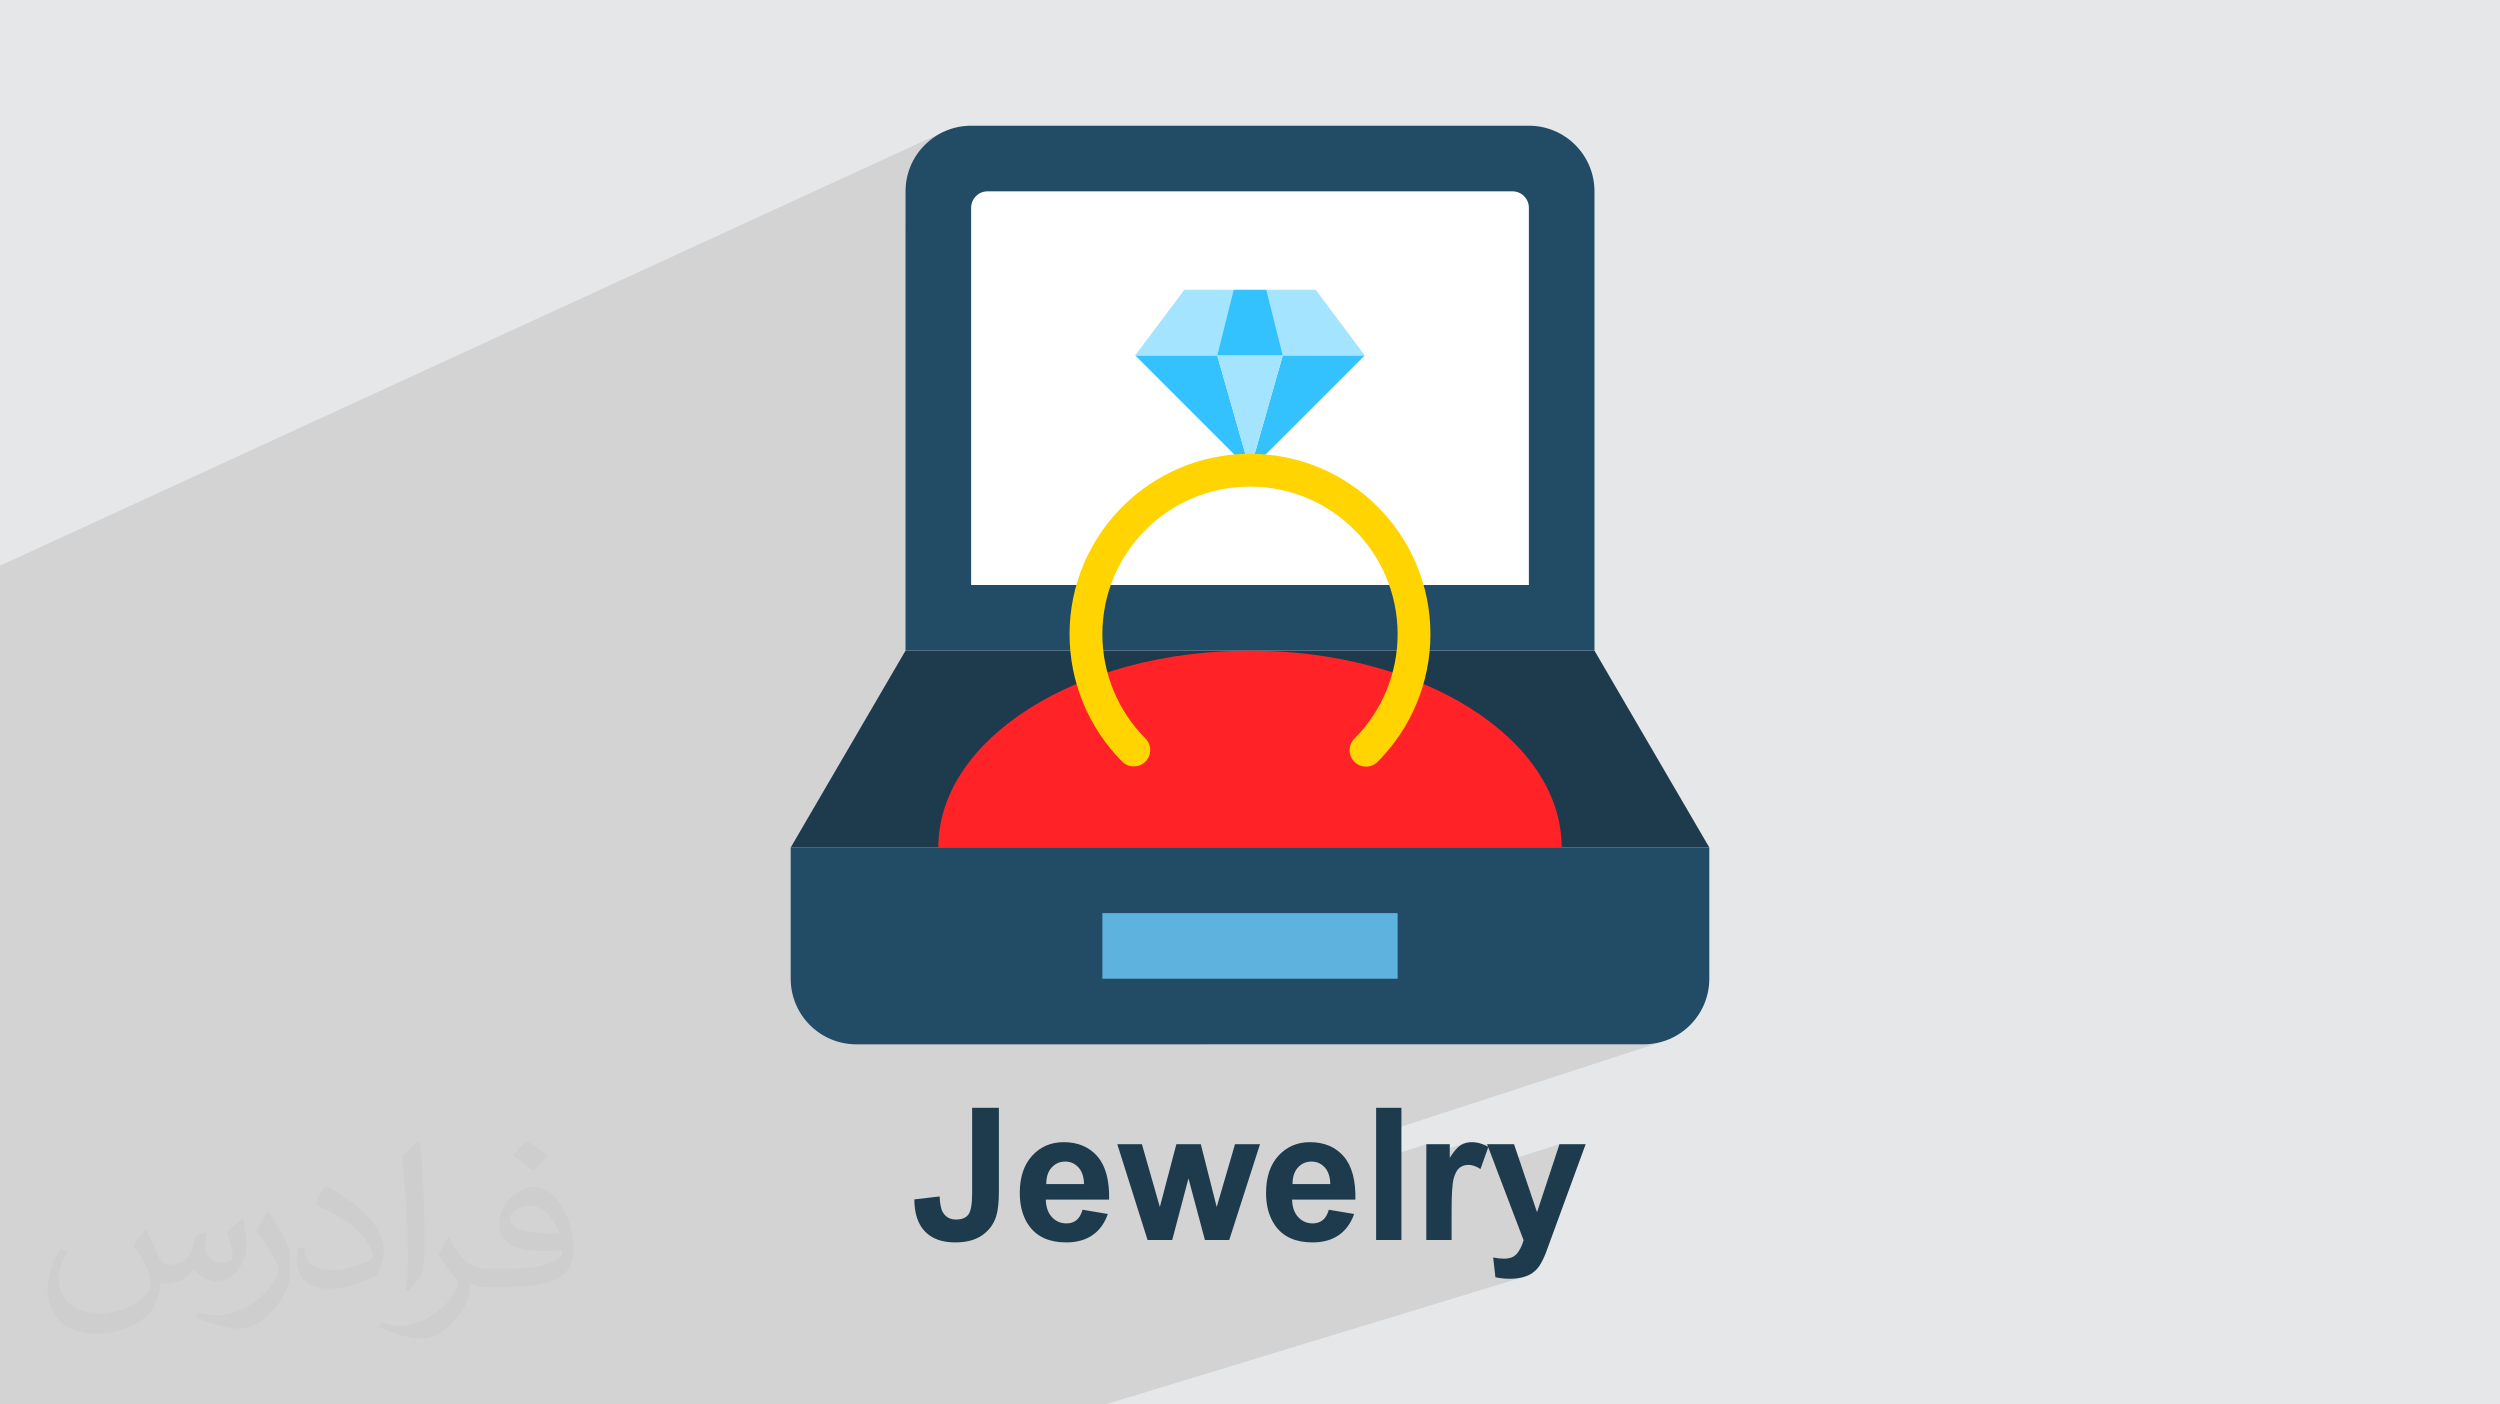
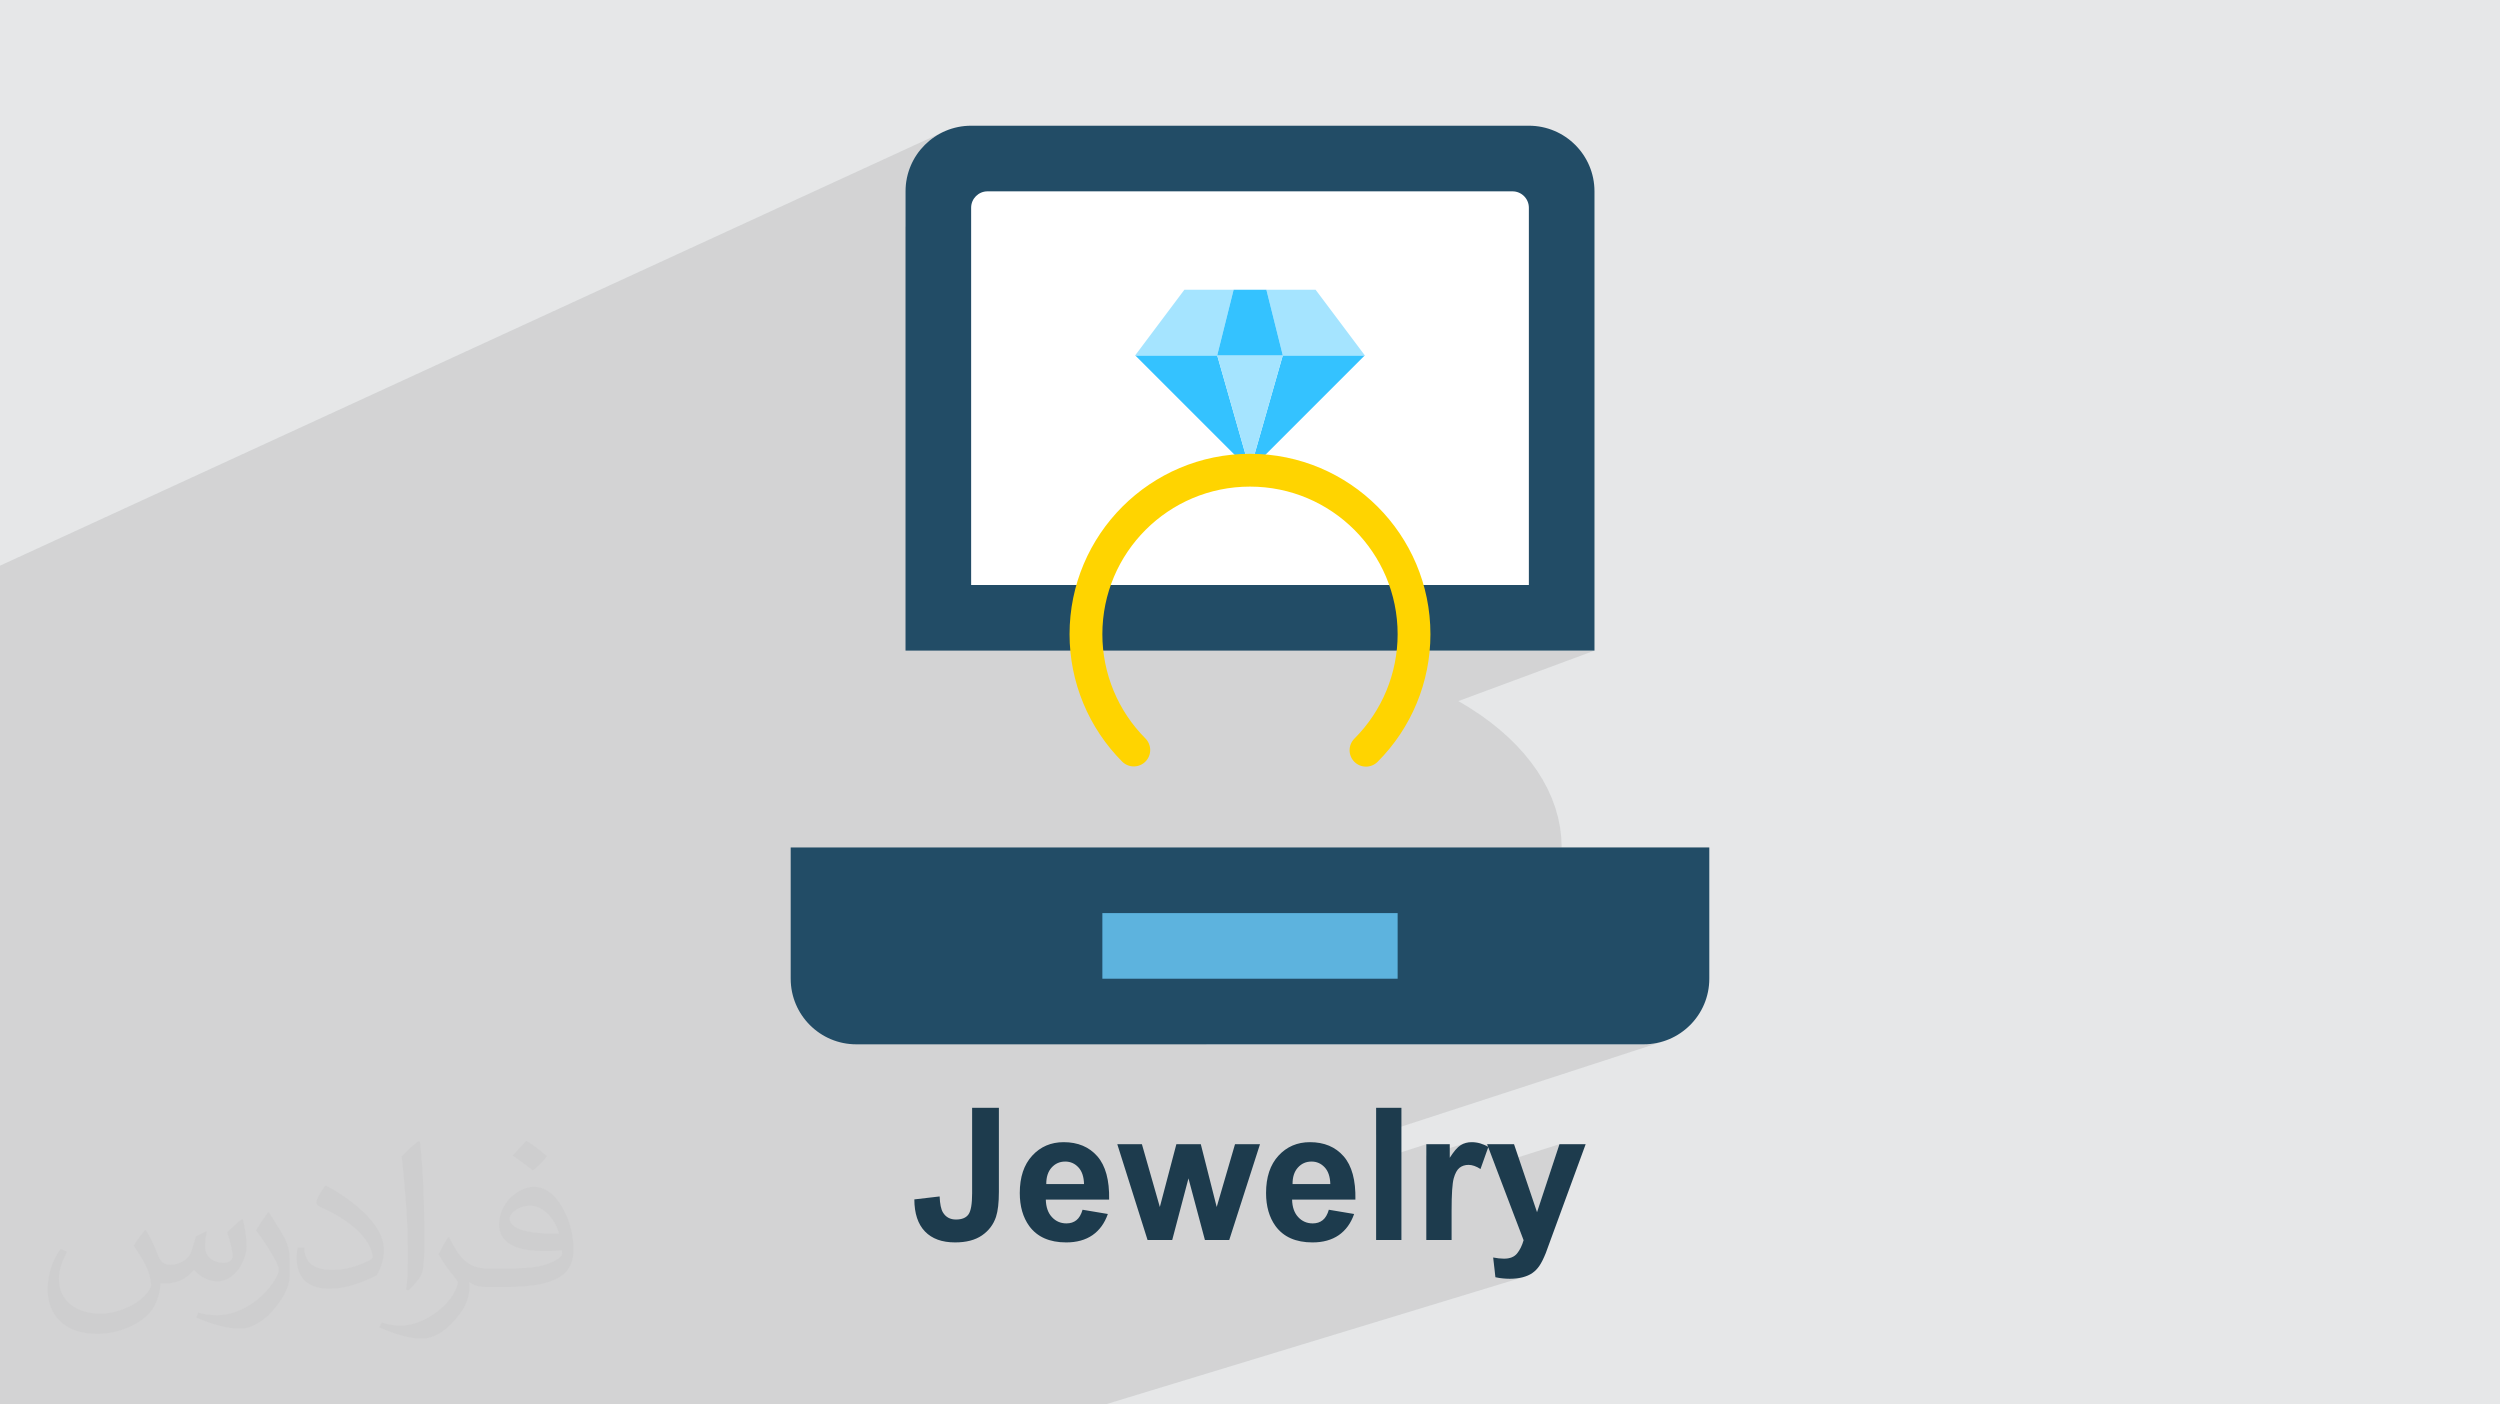
<svg xmlns="http://www.w3.org/2000/svg" xml:space="preserve" width="94.192mm" height="52.917mm" version="1.0" style="shape-rendering:geometricPrecision; text-rendering:geometricPrecision; image-rendering:optimizeQuality; fill-rule:evenodd; clip-rule:evenodd" viewBox="0 0 9404.92 5283.66">
  <defs>
    <style type="text/css">
   
    .fil3 {fill:#1D3B4D;fill-rule:nonzero}
    .fil4 {fill:#224C66;fill-rule:nonzero}
    .fil8 {fill:#34C2FF;fill-rule:nonzero}
    .fil7 {fill:#5DB3DE;fill-rule:nonzero}
    .fil9 {fill:#A5E4FF;fill-rule:nonzero}
    .fil6 {fill:#FF2328;fill-rule:nonzero}
    .fil10 {fill:#FFD400;fill-rule:nonzero}
    .fil5 {fill:white;fill-rule:nonzero}
    .fil2 {fill:#373435;fill-opacity:0.031}
    .fil1 {fill:#2B2A29;fill-opacity:0.102}
    .fil0 {fill:#E6E7E8}
   
  </style>
  </defs>
  <g id="Layer_x0020_1">
    <polygon class="fil0" points="-0,0 9404.92,0 9404.92,5283.66 -0,5283.66 " />
    <polygon class="fil1" points="-0,4389.11 -0,4326.46 -0,4258.38 -0,4147.42 -0,3812.66 -0,3691.06 -0,3675.73 -0,3575.81 -0,3458.11 -0,3349.1 -0,3260.42 -0,3208.13 -0,3147.7 -0,3134.99 -0,3115.58 -0,3070.46 -0,3002.13 -0,2388.16 -0,2269.28 -0,2150.01 -0,2128.05 3557.31,492.33 3535.74,502.73 3515.39,515.1 3496.39,529.31 3478.85,545.24 3466.68,558.63 3653.38,472.93 3653.39,472.93 3466.67,558.64 3462.92,562.78 3448.71,581.78 3436.34,602.13 3425.94,623.71 3417.65,646.38 3411.56,670.04 3407.82,694.55 3406.54,719.78 3406.54,852.87 3691.07,724.63 3702.66,721.04 3715.1,719.78 5689.83,719.78 5702.26,721.04 5713.84,724.63 5724.32,730.32 5733.46,737.85 5741,746.99 5746.68,757.47 5750.27,769.06 5751.53,781.49 5751.53,2200.83 5257.82,2388.67 5257.68,2399.79 5257.17,2413.54 5256.31,2427.24 5255.13,2440.88 5254.38,2447.66 5998.38,2447.66 5486.15,2637.49 5490.82,2640.04 5531.54,2664.57 5570.37,2690.28 5607.21,2717.15 5642.02,2745.12 5674.71,2774.16 5705.21,2804.2 5733.44,2835.22 5759.33,2867.14 5782.82,2899.95 5803.81,2933.58 5822.25,2967.99 5838.04,3003.12 5851.13,3038.95 5861.45,3075.41 5868.9,3112.48 5873.43,3150.08 5874.96,3188.19 6430.34,3188.19 5257.85,3592.47 5257.85,3681.88 4536.43,3928.71 6183.51,3928.71 6208.74,3927.43 6233.25,3923.7 6256.91,3917.61 5176.93,4269.18 5176.93,4365.35 5365.73,4304.43 5365.73,4347.29 5509.26,4301.16 5504.33,4303.1 5499.53,4305.38 5494.9,4308.02 5490.28,4311.23 5485.51,4315.23 5480.59,4320 5475.54,4325.56 5470.35,4331.89 5465.02,4339.01 5459.54,4346.92 5458.96,4347.83 5594.34,4304.43 5623.7,4381.67 5866.59,4304.43 5782.21,4560.13 5701.13,4585.37 5731.62,4665.59 5729.38,4672.98 5726.89,4680.03 5724.17,4686.77 5721.22,4693.17 5718.03,4699.26 5714.61,4705 5710.96,4710.41 5707.08,4715.48 5702.82,4720.07 5698.01,4724.05 5692.66,4727.41 5686.77,4730.16 5680.33,4732.3 5619.53,4750.97 5625.59,4804.96 5632.25,4806.3 5638.94,4807.47 5645.66,4808.46 5652.4,4809.28 5659.18,4809.92 5665.98,4810.37 5672.8,4810.65 5679.65,4810.74 5686.37,4810.65 5692.93,4810.37 5699.3,4809.92 5705.5,4809.28 5711.52,4808.46 5717.36,4807.47 5723.03,4806.3 5728.5,4804.96 5733.82,4803.45 4157.45,5283.66 4058.92,5283.66 3885.47,5283.66 3820.6,5283.66 3729.29,5283.66 3472.27,5283.66 3457.97,5283.66 3382.7,5283.66 3294.53,5283.66 3204.96,5283.66 3037.28,5283.66 2984.83,5283.66 2805.68,5283.66 2787.03,5283.66 2784.07,5283.66 2701.18,5283.66 2688.82,5283.66 2684.73,5283.66 2682.8,5283.66 2598.63,5283.66 2556.77,5283.66 2539.18,5283.66 2482.78,5283.66 2474.2,5283.66 2461.71,5283.66 2452.45,5283.66 2426.83,5283.66 2395.49,5283.66 2331.05,5283.66 2278.61,5283.66 2165.06,5283.66 2109.93,5283.66 2079.56,5283.66 2060.6,5283.66 1938.82,5283.66 1885.44,5283.66 1873.9,5283.66 1838.26,5283.66 1822.95,5283.66 1780.07,5283.66 1775.08,5283.66 1675.9,5283.66 1601.85,5283.66 1571.63,5283.66 1511.22,5283.66 1475.06,5283.66 1272.73,5283.66 1261.15,5283.66 1140.88,5283.66 1041.99,5283.66 576.39,5283.66 413.54,5283.66 353.09,5283.66 -0,5283.66 -0,5272.49 -0,5246.64 -0,5076.63 -0,4933.62 -0,4773.8 -0,4770.44 -0,4770.43 -0,4670.61 -0,4494.52 " />
    <path class="fil2" d="M548.54 4627.69c17.95,27.21 29.6,53.36 40.96,82.43 8.45,16.91 12.93,48.09 52.57,48.09 11.61,0 28.28,-3.42 43.06,-11.61 16.63,-8.73 29.32,-21.94 35.94,-42l15.85 -53.36 38.57 -19.02 2.64 2.64c-5.27,20.09 -6.59,39.36 -6.59,54.43 0,44.63 38.57,61.56 69.22,61.56 17.95,0 34.09,-8.73 34.09,-25.11 0,-21.13 -8.98,-57.06 -20.62,-89.29 17.95,-17.95 35.94,-35.94 56.53,-50.47l3.17 1.6c8.98,38.04 14,75.56 14,100.66 0,24.57 -10.83,51.79 -19.81,69.49 -18.49,34.87 -51.25,62.62 -90.87,62.62 -30.1,0 -63.65,-15.07 -86.66,-43.06l-1.32 0c-21.66,26.96 -55.22,51.25 -108.86,51.25l-16.63 0c-2.64,35.41 -10.29,60.49 -21.94,82.95 -31.95,62.34 -126.81,106.47 -216.1,106.47 -124.17,0 -186.51,-71.59 -186.51,-166.96 0,-58.91 19.27,-113.6 48.88,-152.42l24.29 10.04c-18.49,35.41 -30.91,68.68 -30.91,101.45 0,89.29 72.66,131.83 156.4,131.83 77.68,0 173.83,-49.41 191.28,-106.72 -6.59,-62.62 -30.1,-91.93 -66.04,-148.99 10.83,-19.02 24.83,-38.04 42.28,-58.38l3.17 0 0 0 0 0 -0.02 -0.09zm1432.13 -336.04c26.15,16.39 51.79,35.66 76.87,57.85 -14,19.81 -31.45,37.79 -53.11,53.64 -25.11,-20.34 -50.19,-37.79 -75.84,-56.27 17.42,-19.55 34.62,-38.29 52.04,-55.22l0 0 0 0 0 0 0 0 0 0 0.03 0zm13.47 244.11c-42.28,0 -76.87,27.75 -76.87,48.34 0,44.13 84.53,57.85 185.72,57.31 -12.68,-51.79 -57.06,-105.68 -108.86,-105.68l0.01 0.03zm-94.86 236.19c54.96,0 103.04,-1.6 139.74,-10.83 40.96,-10.29 75.56,-30.91 75.56,-45.17 0,-3.7 0,-8.19 -1.32,-11.89 -22.98,2.11 -49.41,2.11 -72.38,2.11 -74.49,0 -131.55,-16.91 -154.02,-58.66 -5.55,-11.61 -9.51,-24.57 -9.51,-39.36 0,-40.43 17.42,-79.79 48.09,-107 25.61,-22.45 53.89,-36.44 82.67,-36.44 52.04,0 93.51,41.75 122.57,107.54 15.85,35.94 26.68,77.4 26.68,129.72 0,34.87 -9.51,64.19 -31.17,85.85 -40.43,39.11 -114.92,53.89 -229.04,53.89l-51.79 0 0 0 -13.47 0c-28.28,0 -48.62,-5.02 -64.72,-17.42l-2.64 0c0.79,6.59 1.32,12.93 1.32,19.02 0,25.61 -8.45,58.38 -25.61,84.53 -50.72,75.3 -105.68,108.04 -153.24,108.04 -48.09,0 -107,-18.49 -160.11,-42.54l9.51 -18.49c17.17,7.13 40.96,11.89 73.7,11.89 85.85,0 198.66,-82.43 212.66,-163 -3.17,-6.59 -8.98,-15.32 -17.17,-24.57 -25.11,-29.85 -40.96,-54.68 -55.75,-80.83 12.68,-25.11 24.29,-45.17 35.13,-63.4l4.49 -0.53c36.72,74.77 69.99,117.55 144.23,117.55l11.61 0 0 0 53.89 0 0 0 0 0 0 0 0 0 0 0 0.09 0.01zm-371.98 79c6.34,-34.34 6.87,-72.91 6.87,-108.86l0 -53.36c0,-99.6 -12.68,-244.36 -22.98,-338.68 17.95,-19.27 43.06,-42 62.87,-57.31l5.81 1.6c13.47,118.62 16.63,256 16.63,383.06 0,33.3 -1.32,65.79 -4.49,89.55 -1.85,30.1 -19.27,52.83 -56.53,87.7l-8.19 -3.7zm-382.8 -157.19c1.85,46.77 24.83,83.49 105.15,83.49 49.93,0 92.19,-12.93 138.96,-35.13 8.45,-3.7 12.93,-8.73 12.93,-12.93 0,-29.32 -22.45,-68.15 -60.23,-103.55 -36.72,-33.3 -85.34,-62.62 -130.76,-82.18 -15.6,-6.59 -20.62,-13.47 -20.62,-20.09 0,-13.47 17.95,-41.75 32.77,-62.09l5.02 -0.53c52.04,27.21 110.17,67.64 153.24,112.53 39.11,41.47 63.4,83.49 63.4,129.19 0,33.81 -10.29,65.51 -26.96,95.11 -57.06,28.79 -117.83,50.72 -178.06,50.72 -73.17,0 -123.1,-34.34 -123.1,-114.92 0,-8.73 0,-22.19 3.17,-39.64l25.11 0 0 0 0 0 0 0 0 0 0 0 -0.02 0zm-132.37 -132.9l45.45 73.45c16.63,27.21 32.23,56.81 32.23,103.55l0 59.7c0,48.34 -30.91,100.13 -80.83,151.38 -39.11,34.62 -73.7,49.41 -105.68,49.41 -47.55,0 -101.98,-14.79 -164.85,-41.75l7.13 -18.49c19.81,5.27 42.79,9.77 71.06,9.77 90.36,-0.53 182.8,-66.57 225.08,-147.15 5.02,-9.26 6.87,-17.95 6.87,-24.04 0,-9.26 -5.02,-19.55 -8.98,-28.79 -22.98,-43.31 -48.62,-82.95 -76.87,-119.68 14.79,-23.25 29.6,-45.7 45.7,-67.9l3.7 0.53 0 0 0 0 0 0 0 0 0 0 -0.02 0.01z" />
    <g id="_2928812233952">
      <path class="fil3" d="M3657.09 4167.61l100.71 0 0 315.08c0,41.21 -3.59,72.92 -10.88,95.15 -9.73,28.94 -27.32,52.21 -52.9,69.79 -25.46,17.48 -59.15,26.29 -101.05,26.29 -49.09,0 -86.82,-13.66 -113.21,-41.1 -26.51,-27.43 -39.82,-67.72 -40.06,-120.74l95.16 -11.1c1.16,28.36 5.21,48.38 12.39,60.07 10.76,17.82 27.08,26.74 49.08,26.74 22.11,0 37.84,-6.36 47,-19.21 9.15,-12.74 13.77,-39.24 13.77,-79.53l0 -321.44zm415.44 383.38l95.15 15.98c-12.15,34.84 -31.49,61.35 -57.76,79.63 -26.39,18.18 -59.38,27.33 -98.85,27.33 -62.63,0 -109.04,-20.5 -139.02,-61.47 -23.73,-32.88 -35.66,-74.32 -35.66,-124.44 0,-59.72 15.63,-106.61 46.77,-140.41 31.13,-33.91 70.6,-50.81 118.3,-50.81 53.47,0 95.73,17.7 126.75,53.13 30.9,35.43 45.72,89.71 44.33,162.86l-238.23 0c0.7,28.25 8.34,50.23 23.05,65.98 14.59,15.74 32.87,23.61 54.64,23.61 14.93,0 27.43,-4.05 37.5,-12.16 10.18,-8.09 17.82,-21.18 23.04,-39.23zm5.55 -96.54c-0.69,-27.67 -7.76,-48.73 -21.3,-63.08 -13.54,-14.47 -29.98,-21.64 -49.43,-21.64 -20.72,0 -37.85,7.64 -51.39,22.8 -13.55,15.17 -20.14,35.89 -19.91,61.93l142.02 0zm239.03 210.44l-113.9 -360.45 92.61 0 67.47 236.25 62.17 -236.25 91.91 0 59.84 236.25 68.88 -236.25 93.99 0 -115.74 360.45 -91.45 0 -61.93 -231.86 -61.12 231.86 -92.72 0zm681.91 -113.9l95.15 15.98c-12.15,34.84 -31.48,61.35 -57.76,79.63 -26.39,18.18 -59.38,27.33 -98.85,27.33 -62.63,0 -109.04,-20.5 -139.02,-61.47 -23.72,-32.88 -35.66,-74.32 -35.66,-124.44 0,-59.72 15.63,-106.61 46.77,-140.41 31.13,-33.91 70.6,-50.81 118.3,-50.81 53.47,0 95.73,17.7 126.75,53.13 30.9,35.43 45.72,89.71 44.33,162.86l-238.22 0c0.69,28.25 8.33,50.23 23.04,65.98 14.59,15.74 32.87,23.61 54.64,23.61 14.93,0 27.43,-4.05 37.5,-12.16 10.18,-8.09 17.82,-21.18 23.04,-39.23zm5.55 -96.54c-0.69,-27.67 -7.76,-48.73 -21.3,-63.08 -13.54,-14.47 -29.98,-21.64 -49.43,-21.64 -20.72,0 -37.85,7.64 -51.39,22.8 -13.55,15.17 -20.14,35.89 -19.91,61.93l142.02 0zm172.36 210.44l0 -497.28 95.15 0 0 497.28 -95.15 0zm283.94 0l-95.15 0 0 -360.45 88.21 0 0 51.16c15.16,-24.19 28.82,-40.05 40.97,-47.58 12.16,-7.52 25.93,-11.22 41.33,-11.22 21.77,0 42.72,6.02 62.85,17.94l-29.52 83.11c-16.1,-10.42 -31.02,-15.63 -44.8,-15.63 -13.43,0 -24.77,3.69 -34.03,10.99 -9.27,7.41 -16.55,20.6 -21.88,39.81 -5.32,19.22 -7.99,59.5 -7.99,120.74l0 111.12zm133.47 -360.45l101.4 0 86.47 255.69 84.38 -255.69 98.62 0 -127.1 346.91 -22.92 62.62c-8.45,20.96 -16.45,36.93 -24.07,48.04 -7.53,11 -16.33,20.03 -26.16,26.86 -9.85,6.95 -22,12.27 -36.46,16.1 -14.36,3.81 -30.68,5.78 -48.85,5.78 -18.29,0 -36.34,-1.97 -54.06,-5.78l-8.34 -74.32c14.93,2.9 28.48,4.39 40.52,4.39 22.22,0 38.66,-6.48 49.31,-19.55 10.65,-13.09 18.87,-29.75 24.54,-49.89l-137.28 -361.15z" />
      <g>
        <path class="fil4" d="M2974.57 3188.19l3455.78 0 0 493.68c0,136.29 -110.53,246.84 -246.84,246.84l-2962.1 0c-136.3,0 -246.85,-110.54 -246.85,-246.85l0 -493.67 0 0z" />
-         <polygon class="fil3" points="6430.34,3188.19 2974.57,3188.19 3406.54,2447.66 5998.38,2447.66 " />
        <path class="fil4" d="M3653.38 472.93l2098.15 0c136.3,0 246.85,110.54 246.85,246.85l0 1727.88 -2591.84 0 0 -1727.88c0,-136.3 110.54,-246.85 246.85,-246.85l-0.01 0z" />
        <path class="fil5" d="M5751.53 781.49l0 1419.34 -2098.15 0 0 -1419.34c0,-34.07 27.64,-61.71 61.72,-61.71l1974.73 0c34.08,0 61.71,27.64 61.71,61.71l0 0z" />
-         <path class="fil6" d="M3529.96 3188.19c0,-408.98 524.95,-740.53 1172.5,-740.53 647.55,0 1172.49,331.55 1172.49,740.53l-2345 0z" />
        <polygon class="fil7" points="4147.06,3435.03 5257.85,3435.03 5257.85,3681.88 4147.06,3681.88 " />
        <polygon class="fil8" points="4270.48,1336.88 4702.46,1768.85 4579.04,1336.88 " />
        <polygon class="fil8" points="4825.87,1336.88 4702.46,1768.85 5134.43,1336.88 " />
        <polygon class="fil9" points="4579.04,1336.88 4702.46,1768.85 4825.87,1336.88 " />
        <polygon class="fil9" points="4640.74,1090.04 4455.61,1090.04 4270.48,1336.88 4579.04,1336.88 " />
        <polygon class="fil9" points="5134.43,1336.88 4949.3,1090.04 4764.17,1090.04 4825.88,1336.88 " />
        <polygon class="fil8" points="4825.87,1336.88 4764.17,1090.04 4640.74,1090.04 4579.04,1336.88 " />
        <path class="fil10" d="M5138.83 2884.04c-34.08,-0.02 -61.7,-27.64 -61.7,-61.72 0,-16.36 6.51,-32.06 18.06,-43.63 104.07,-104.05 162.65,-245.43 162.65,-392.7 0,-306.69 -248.71,-555.39 -555.39,-555.39 -306.69,0 -555.39,248.7 -555.39,555.39 0,147.27 58.58,288.64 162.66,392.73 11.09,11.48 17.3,26.85 17.3,42.85 0,34.08 -27.64,61.71 -61.71,61.71 -16,0 -31.36,-6.21 -42.88,-17.31 -127.21,-127.21 -198.81,-300 -198.81,-479.99 0,-374.83 303.98,-678.81 678.81,-678.81 374.83,0 678.81,303.98 678.81,678.81 0,180 -71.6,352.79 -198.82,480 -11.53,11.55 -27.21,18.06 -43.55,18.06 -0.02,0 -0.05,0 -0.07,0l0 0.01z" />
      </g>
    </g>
  </g>
</svg>